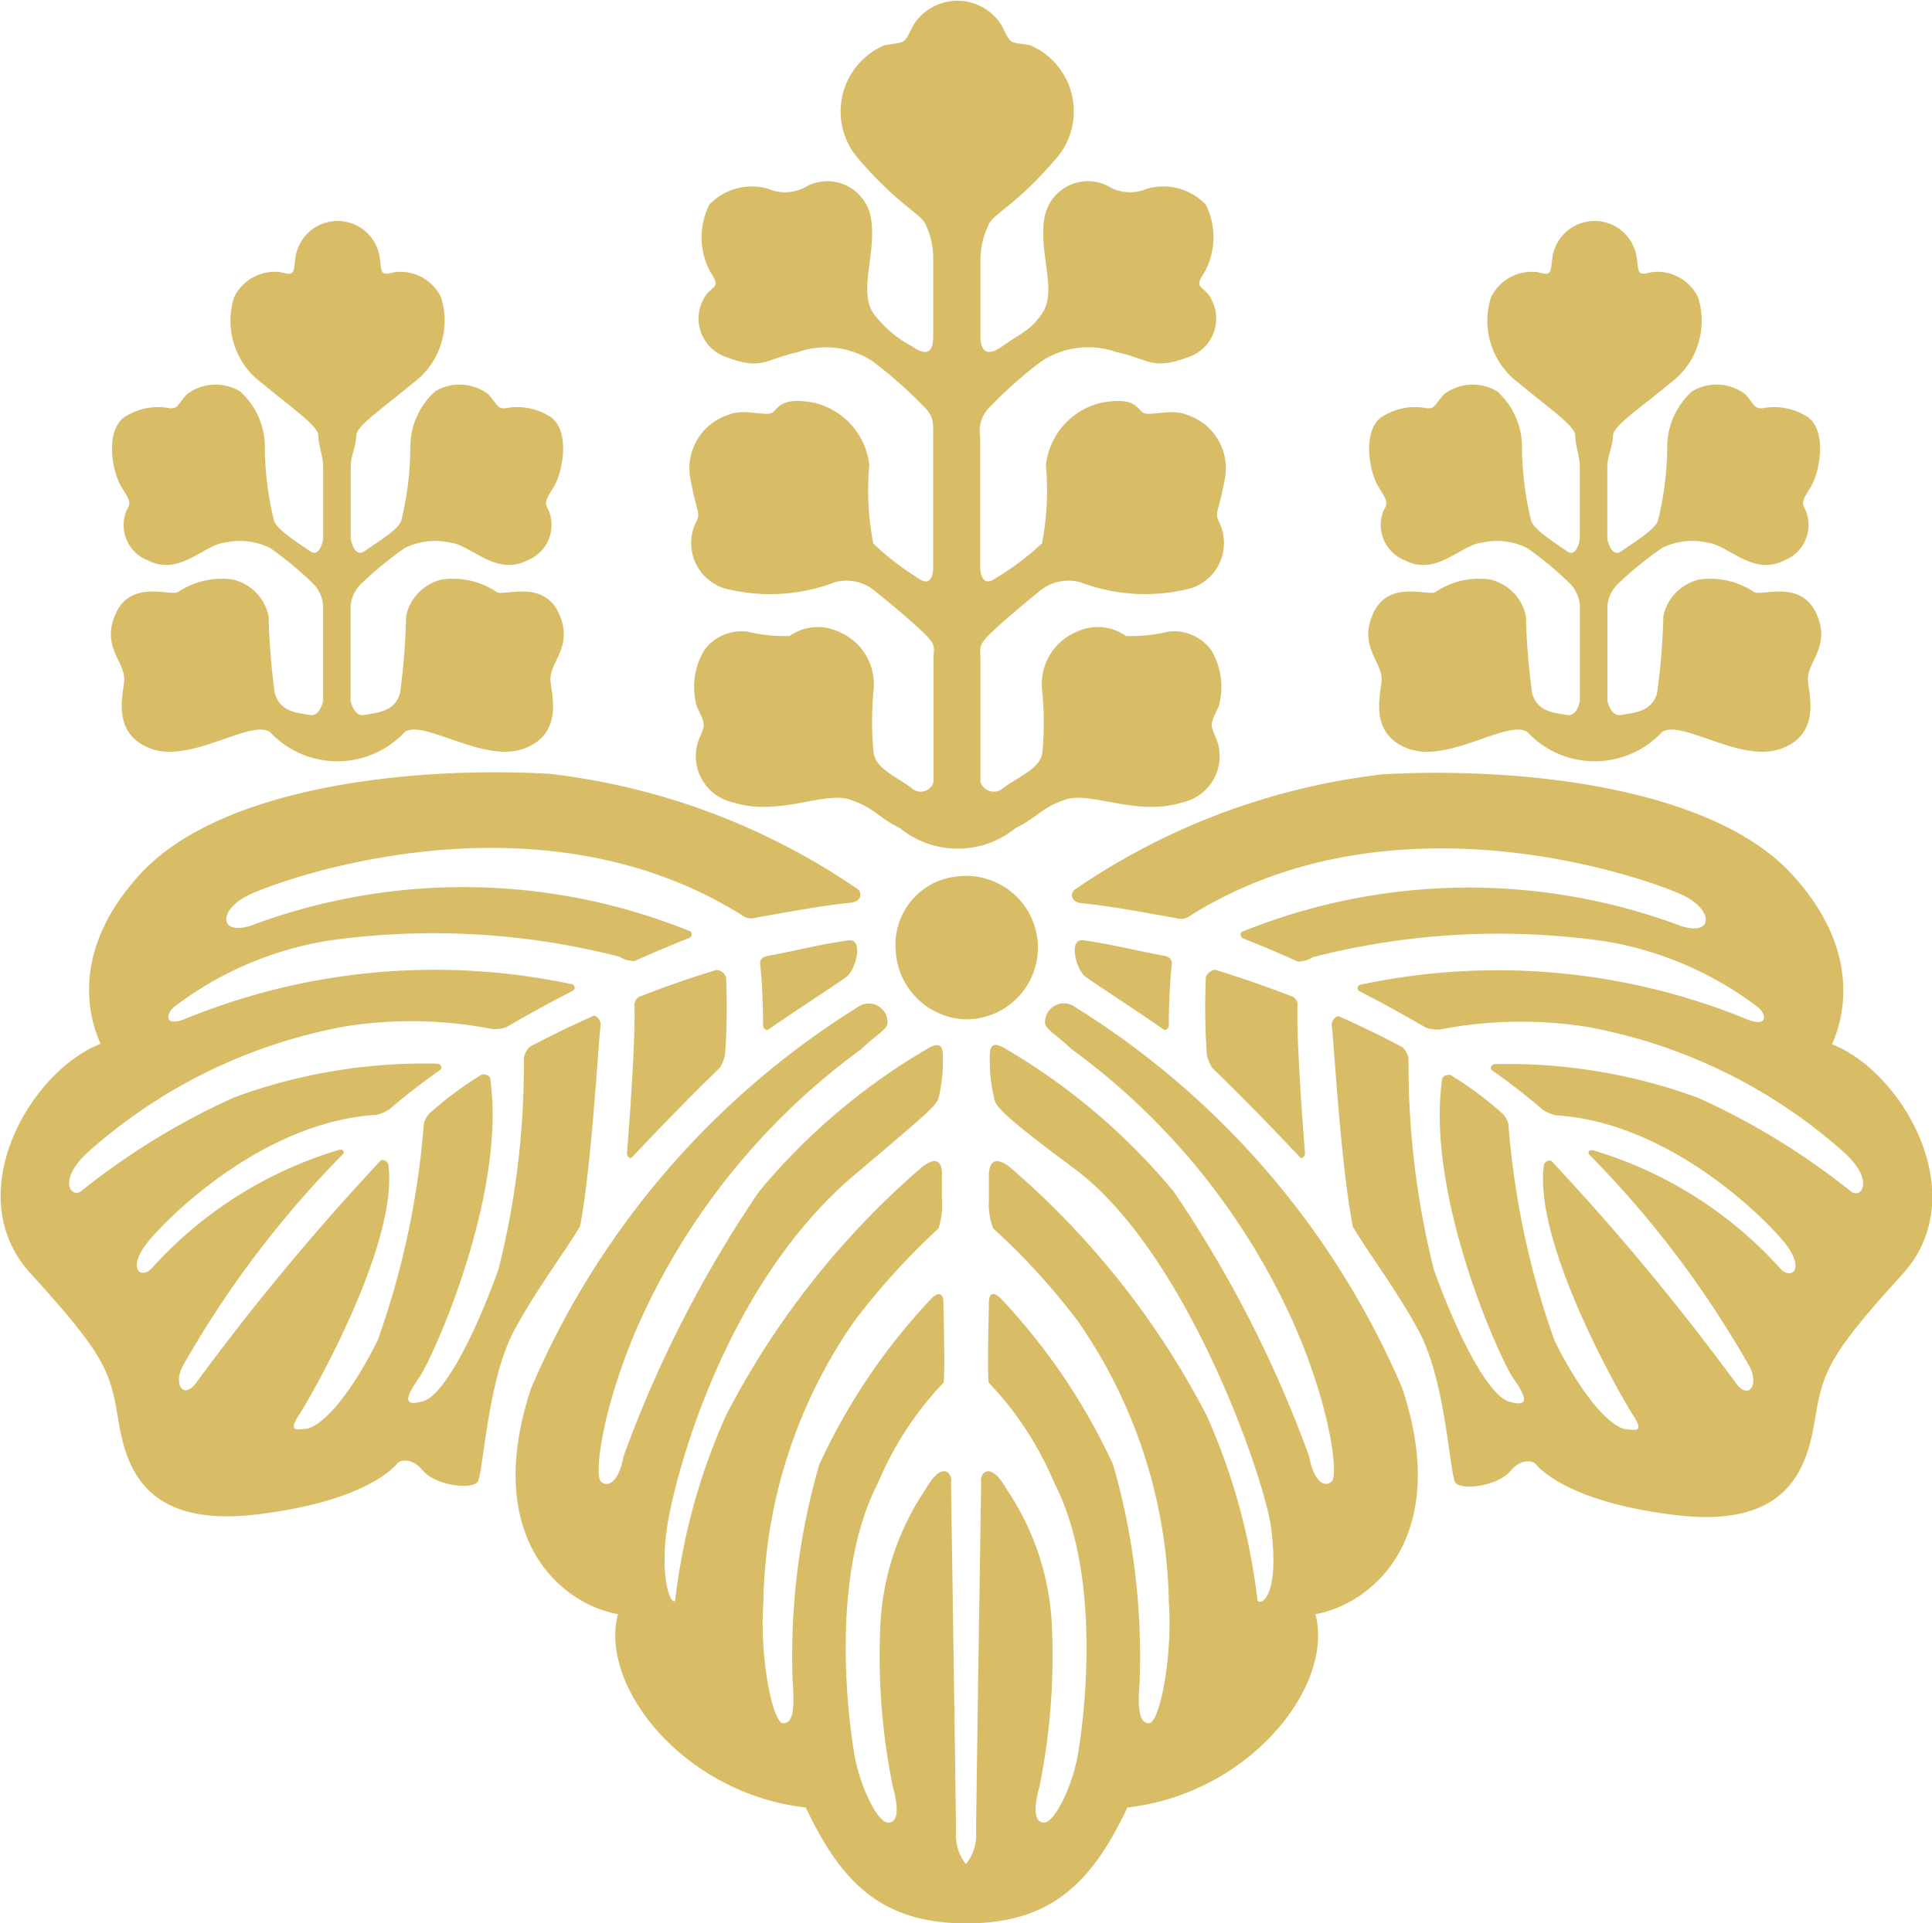
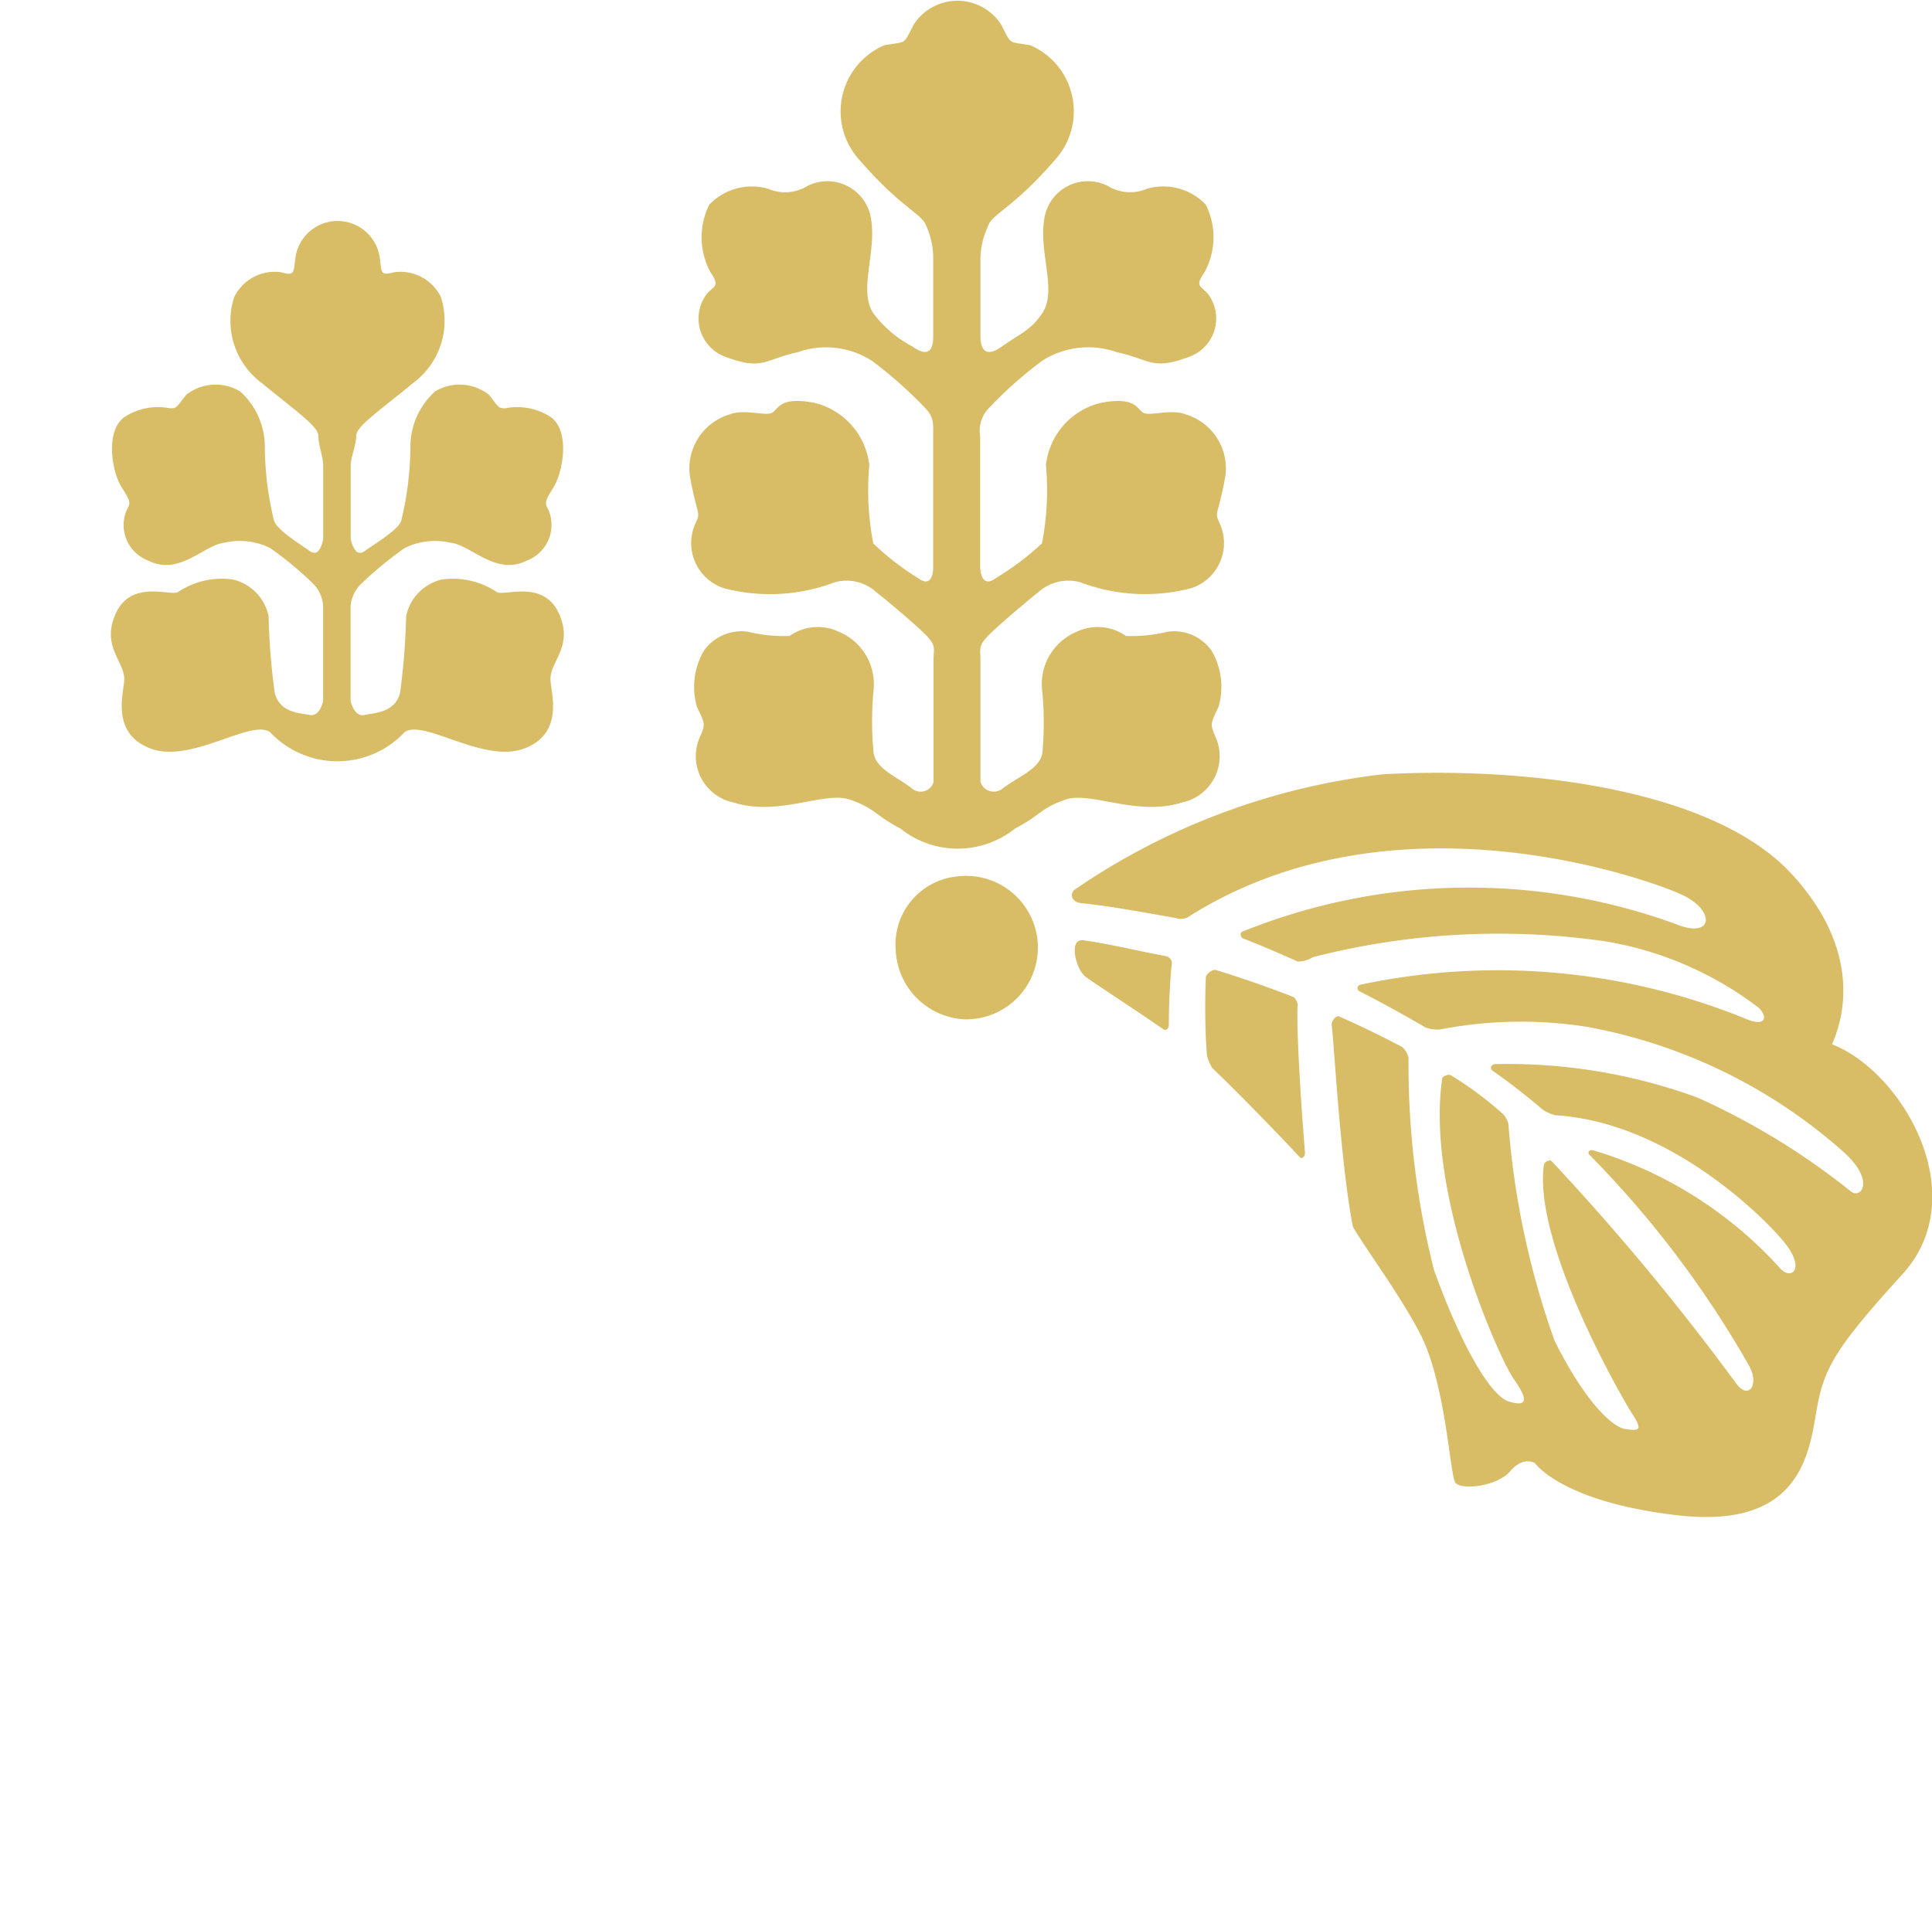
<svg xmlns="http://www.w3.org/2000/svg" width="48.796" height="48.586">
  <g fill="#d8bd66">
    <path data-name="パス 441" d="M20.581 10.18c-.921-.183-.92.183-1.1.256s-.707-.111-1.062.036a1.424 1.424 0 00-.992 1.572c.178.987.284.877.142 1.17a1.2 1.2 0 00.708 1.644 4.594 4.594 0 002.8-.146 1.116 1.116 0 011.062.254c.284.222 1.021.842 1.268 1.1s.171.33.171.587v3.106a.339.339 0 01-.56.146c-.389-.292-.881-.476-.953-.877a8.227 8.227 0 010-1.607 1.434 1.434 0 00-.884-1.463 1.237 1.237 0 00-1.239.109 3.942 3.942 0 01-1.062-.109 1.165 1.165 0 00-1.1.478 1.812 1.812 0 00-.176 1.424c.212.439.212.439.07.767a1.193 1.193 0 00.851 1.646c1.132.364 2.3-.293 2.939-.073s.638.4 1.275.729a2.314 2.314 0 002.9 0c.638-.328.638-.512 1.275-.729s1.806.437 2.941.073a1.194 1.194 0 00.85-1.646c-.142-.328-.142-.328.07-.767a1.812 1.812 0 00-.176-1.424 1.162 1.162 0 00-1.1-.478 3.939 3.939 0 01-1.062.109 1.234 1.234 0 00-1.237-.109 1.43 1.43 0 00-.881 1.463 8.15 8.15 0 01.007 1.607c-.07.4-.594.585-.984.877a.357.357 0 01-.579-.146v-3.106c0-.258-.059-.331.189-.587s.984-.875 1.266-1.1a1.139 1.139 0 011.074-.254 4.609 4.609 0 002.8.146 1.2 1.2 0 00.71-1.644c-.142-.293-.033-.184.144-1.17a1.423 1.423 0 00-.991-1.572c-.354-.147-.884.037-1.061-.036s-.176-.438-1.1-.256a1.82 1.82 0 00-1.377 1.572 7.034 7.034 0 01-.1 1.975 7.03 7.03 0 01-1.161.875c-.389.293-.4-.255-.4-.255v-3.326a.825.825 0 01.208-.7 10.539 10.539 0 011.355-1.205 2.163 2.163 0 011.888-.219c.85.184.89.475 1.846.11a1.029 1.029 0 00.464-1.572c-.178-.219-.353-.183-.1-.549a1.837 1.837 0 00.037-1.717 1.483 1.483 0 00-1.486-.4 1.075 1.075 0 01-.991-.073 1.114 1.114 0 00-1.59.767c-.178.88.328 1.864-.062 2.449-.293.439-.558.512-1.018.841s-.544 0-.544-.256V6.562a1.967 1.967 0 01.19-.844c.106-.329.631-.441 1.729-1.721a1.817 1.817 0 00-.661-2.854c-.572-.1-.46.008-.735-.521a1.313 1.313 0 00-2.209 0c-.276.529-.168.419-.739.521a1.817 1.817 0 00-.67 2.854c1.1 1.28 1.624 1.392 1.73 1.721a1.976 1.976 0 01.172.844v1.936c0 .256-.065.585-.525.256a2.939 2.939 0 01-.988-.841c-.39-.585.108-1.569-.069-2.449a1.116 1.116 0 00-1.593-.767 1.078 1.078 0 01-.992.073 1.485 1.485 0 00-1.488.4 1.84 1.84 0 00.035 1.717c.249.366.073.33-.106.549a1.029 1.029 0 00.461 1.572c.956.365.992.074 1.842-.11a2.142 2.142 0 011.877.219 10.729 10.729 0 011.356 1.205c.213.222.189.4.189.7v3.326s.006.549-.383.255a6.625 6.625 0 01-1.13-.875 7.016 7.016 0 01-.1-1.975 1.824 1.824 0 00-1.375-1.573z" />
-     <path data-name="パス 442" d="M21.43 23.757c-.675.09-1.352.268-2.045.393-.171.03-.193.145-.187.192.057.53.075 1.137.076 1.573 0 .066.082.127.123.1.748-.52 1.657-1.1 1.979-1.333.232-.164.454-.977.054-.925z" />
-     <path data-name="パス 443" d="M15.963 29.237c.75-.8 1.676-1.741 2.211-2.253a.944.944 0 00.14-.355 17.336 17.336 0 00.024-1.937.266.266 0 00-.246-.187c-.668.2-1.326.434-1.963.683a.28.28 0 00-.107.18c.033.7-.091 2.576-.186 3.745-.008.103.076.179.127.124z" />
-     <path data-name="パス 444" d="M15.169 25.897c.015-.124-.118-.261-.18-.233-.566.25-1.1.513-1.6.776a.505.505 0 00-.158.289 21.153 21.153 0 01-.643 5.344c-.646 1.791-1.4 3.181-1.9 3.325s-.467-.072-.108-.584 2.224-4.657 1.8-7.575c-.01-.068-.165-.124-.23-.083-.134.085-.263.167-.385.251a8.868 8.868 0 00-.928.731.615.615 0 00-.132.242 21.111 21.111 0 01-1.166 5.482c-.825 1.646-1.507 2.195-1.794 2.23s-.467.072-.18-.366c.269-.409 2.51-4.3 2.244-6.3-.01-.09-.152-.156-.2-.1a61.108 61.108 0 00-4.637 5.584c-.334.487-.623.049-.334-.438a25.593 25.593 0 014.02-5.311c.062-.066 0-.142-.108-.108a10.338 10.338 0 00-4.678 2.944c-.286.367-.717.074-.107-.658.572-.685 2.943-3.007 5.752-3.175a1.067 1.067 0 00.322-.142c.4-.344.827-.674 1.271-.989.076-.052.03-.162-.077-.162a13.934 13.934 0 00-5.113.85 18.073 18.073 0 00-3.877 2.376c-.25.181-.609-.293.216-1.023A13.351 13.351 0 018.72 25.93a10.7 10.7 0 013.712.066.852.852 0 00.368-.051 31.666 31.666 0 011.669-.915.089.089 0 00-.016-.163 16.635 16.635 0 00-9.789.878c-.466.184-.5-.074-.287-.292a8.735 8.735 0 013.877-1.683 18.866 18.866 0 017.393.4.7.7 0 00.379.11c.526-.237 1-.433 1.379-.583.071-.029.09-.139.026-.17a15.266 15.266 0 00-10.937-.2c-.969.4-1.041-.331-.18-.731s7.243-2.71 12.409.514a.4.4 0 00.381.071c.722-.126 1.623-.3 2.374-.374.3-.03.283-.252.2-.334a17.238 17.238 0 00-7.8-2.924c-3.541-.2-8.327.341-10.337 2.533s-1.1 4.046-1 4.289c-1.77.683-3.589 3.8-1.77 5.8s2.009 2.436 2.2 3.606.574 2.827 3.494 2.485 3.589-1.315 3.589-1.315.287-.194.622.2 1.244.486 1.387.292.24-2.534.91-3.8c.54-1.02 1.356-2.1 1.68-2.665.292-1.56.455-4.584.516-5.077z" />
    <path data-name="パス 445" d="M7.82 18.062c-.261-.053-.751-.053-.881-.557a17.042 17.042 0 01-.155-1.937 1.2 1.2 0 00-.91-.929 1.991 1.991 0 00-1.382.32c-.182.105-1.173-.32-1.563.53s.234 1.221.209 1.7c-.02.347-.339 1.354.677 1.726s2.5-.743 3-.425a2.33 2.33 0 003.411 0c.495-.318 1.98.795 3 .425s.7-1.378.677-1.726c-.027-.478.6-.85.209-1.7s-1.38-.424-1.563-.53a1.993 1.993 0 00-1.382-.32 1.2 1.2 0 00-.91.929 17.032 17.032 0 01-.153 1.938c-.13.5-.64.5-.9.557s-.349-.353-.349-.353v-2.407a.888.888 0 01.3-.584 9.12 9.12 0 011.068-.875 1.735 1.735 0 011.152-.134c.521.054 1.149.85 1.93.452a.962.962 0 00.549-1.274c-.1-.186-.1-.213.13-.584s.417-1.38-.052-1.752a1.539 1.539 0 00-1.172-.237c-.183 0-.156-.026-.416-.346a1.2 1.2 0 00-1.355-.081 1.889 1.889 0 00-.624 1.434 8.075 8.075 0 01-.231 1.832c-.078.239-.667.583-.927.77s-.349-.308-.349-.308v-1.843c0-.238.14-.528.14-.767s.6-.638 1.433-1.328a1.959 1.959 0 00.706-2.171 1.141 1.141 0 00-1.174-.631c-.366.1-.319.01-.371-.361a1.075 1.075 0 00-2.131 0c-.052.371-.007.466-.372.361a1.142 1.142 0 00-1.175.631 1.953 1.953 0 00.7 2.171c.834.69 1.426 1.089 1.426 1.328s.122.529.122.767v1.843s-.073.493-.333.308-.829-.531-.908-.77a8 8 0 01-.232-1.832 1.886 1.886 0 00-.625-1.434 1.2 1.2 0 00-1.355.081c-.259.319-.233.346-.416.346a1.539 1.539 0 00-1.172.237c-.469.373-.287 1.381-.052 1.752s.234.4.13.584a.959.959 0 00.547 1.274c.782.4 1.407-.4 1.928-.452a1.72 1.72 0 011.147.134 8.747 8.747 0 011.06.875.874.874 0 01.28.584v2.406s-.081.408-.341.353z" />
-     <path data-name="パス 446" d="M27.159 25.445a.476.476 0 00-.765.379c0 .183.287.311.664.676a17.352 17.352 0 015.646 7c.909 2.094 1.1 3.751.933 3.922s-.454.025-.574-.633a30.211 30.211 0 00-3.421-6.688 16.049 16.049 0 00-4.309-3.643c-.383-.2-.334.146-.334.438a3.852 3.852 0 00.1.8c.047.219-.024.3 2.027 1.821 2.86 2.12 4.831 7.879 4.981 9.1.206 1.673-.227 1.944-.346 1.823a15.953 15.953 0 00-1.285-4.679 20.99 20.99 0 00-4.984-6.286c-.55-.415-.515.219-.515.219v.608a1.691 1.691 0 00.108.732 17.1 17.1 0 012.136 2.339 12.822 12.822 0 012.3 7.115c.1 1.389-.238 3.046-.5 3.046s-.286-.389-.238-1.048a17.469 17.469 0 00-.669-5.483 15.722 15.722 0 00-2.828-4.191c-.191-.195-.311-.146-.311.1s-.047 1.877 0 2.021a8.332 8.332 0 011.655 2.536c1.22 2.364.743 5.97.6 6.822s-.6 1.755-.86 1.755-.263-.391-.119-.9a16.591 16.591 0 00.313-4.143 6.7 6.7 0 00-1.144-3.387c-.431-.757-.687-.367-.639-.171 0 0-.128 8.277-.128 8.836a1.167 1.167 0 01-.258.812 1.189 1.189 0 01-.25-.812c0-.559-.126-8.836-.126-8.836.047-.2-.206-.586-.637.171a6.686 6.686 0 00-1.144 3.387 16.519 16.519 0 00.314 4.143c.143.51.144.9-.12.9s-.716-.9-.859-1.755-.623-4.458.6-6.822a8.363 8.363 0 011.655-2.536c.048-.144 0-1.776 0-2.021s-.121-.292-.311-.1a15.616 15.616 0 00-2.826 4.191 17.383 17.383 0 00-.671 5.483c.048.659.024 1.048-.24 1.048s-.6-1.657-.5-3.046a12.8 12.8 0 012.3-7.115 17.9 17.9 0 012.124-2.339 1.866 1.866 0 00.085-.732v-.608s.058-.634-.492-.219a21 21 0 00-4.962 6.286 15.832 15.832 0 00-1.283 4.679c-.121.121-.379-.585-.212-1.8s1.41-6.141 4.748-8.963c1.952-1.65 2.078-1.759 2.126-1.978a3.932 3.932 0 00.1-.8c0-.291.048-.633-.334-.437a16.012 16.012 0 00-4.311 3.643 30.262 30.262 0 00-3.421 6.688c-.119.657-.407.8-.574.633s.025-1.828.933-3.922a17.356 17.356 0 015.647-7c.376-.365.663-.493.663-.676a.475.475 0 00-.763-.379 21.091 21.091 0 00-8.237 9.616c-1.234 3.7.682 5.436 2.19 5.715-.481 1.817 1.659 4.535 4.744 4.883.891 1.886 1.905 2.928 4.058 2.928s3.174-1.042 4.066-2.928c3.084-.348 5.23-3.066 4.749-4.883 1.508-.279 3.424-2.014 2.19-5.715a21.091 21.091 0 00-8.255-9.62z" />
    <path data-name="パス 447" d="M29.397 26.012c.043.029.123-.031.123-.1 0-.436.02-1.042.076-1.573.006-.048-.016-.163-.187-.192-.694-.125-1.371-.3-2.045-.393-.4-.052-.178.758.052.922.325.233 1.233.817 1.981 1.336z" />
    <path data-name="パス 448" d="M32.666 25.187c-.637-.249-1.3-.48-1.963-.683-.074-.022-.24.1-.247.187a17.626 17.626 0 00.024 1.938.964.964 0 00.141.355c.535.512 1.46 1.449 2.211 2.253.051.055.135-.022.127-.125-.095-1.168-.219-3.042-.186-3.745a.28.28 0 00-.107-.18z" />
    <path data-name="パス 449" d="M46.271 26.383c.095-.243 1-2.095-1.006-4.289s-6.795-2.728-10.336-2.533a17.238 17.238 0 00-7.8 2.924c-.086.082-.107.3.195.334.753.074 1.652.248 2.374.374a.4.4 0 00.381-.071c5.166-3.224 11.562-.911 12.41-.514s.789 1.132-.18.731a15.267 15.267 0 00-10.937.2c-.063.031-.046.141.027.17.384.15.853.346 1.379.583a.7.7 0 00.379-.11 18.861 18.861 0 017.393-.4 8.726 8.726 0 013.876 1.683c.216.218.179.475-.287.292a16.63 16.63 0 00-9.788-.878.088.088 0 00-.016.163c.542.276 1.1.583 1.669.915a.861.861 0 00.367.051 10.709 10.709 0 013.714-.066 13.346 13.346 0 016.459 3.144c.826.73.467 1.2.216 1.023a18.016 18.016 0 00-3.876-2.376 13.936 13.936 0 00-5.114-.85c-.106 0-.152.11-.077.162.445.315.873.645 1.271.989a1.072 1.072 0 00.323.142c2.808.167 5.179 2.49 5.751 3.175.611.731.18 1.024-.107.658a10.342 10.342 0 00-4.677-2.944c-.108-.034-.171.042-.11.108a25.621 25.621 0 014.021 5.311c.287.487 0 .925-.336.438a61.1 61.1 0 00-4.637-5.584c-.051-.054-.191.012-.2.1-.264 2 1.978 5.889 2.245 6.3.288.438.108.4-.18.366s-.968-.584-1.793-2.23a21.072 21.072 0 01-1.167-5.482.626.626 0 00-.129-.242 9.237 9.237 0 00-.928-.731 16.291 16.291 0 00-.387-.251c-.063-.041-.218.014-.228.083-.424 2.918 1.451 7.078 1.8 7.575s.394.731-.107.584-1.256-1.535-1.9-3.325a21.206 21.206 0 01-.643-5.344.493.493 0 00-.158-.289c-.5-.264-1.037-.527-1.6-.776-.063-.028-.2.109-.181.233.061.494.225 3.519.534 5.083.323.562 1.14 1.646 1.68 2.665.67 1.267.766 3.605.909 3.8s1.053.1 1.387-.292.623-.2.623-.2.67.975 3.589 1.315 3.3-1.315 3.493-2.485.383-1.608 2.2-3.606-.01-5.123-1.78-5.806z" />
-     <path data-name="パス 450" d="M39.571 18.062c-.261-.053-.746-.053-.875-.557a16.8 16.8 0 01-.156-1.937 1.2 1.2 0 00-.911-.929 1.991 1.991 0 00-1.38.32c-.181.105-1.173-.32-1.563.53s.234 1.221.209 1.7c-.02.347-.339 1.354.677 1.726s2.5-.743 3-.425a2.33 2.33 0 003.411 0c.5-.318 1.98.795 3 .425s.7-1.378.678-1.726c-.025-.478.6-.85.208-1.7s-1.38-.424-1.563-.53a1.992 1.992 0 00-1.382-.32 1.2 1.2 0 00-.913.929 17.068 17.068 0 01-.158 1.938c-.129.5-.635.5-.9.557s-.355-.353-.355-.353v-2.407a.886.886 0 01.3-.584 9.264 9.264 0 011.078-.875 1.728 1.728 0 011.15-.134c.521.054 1.146.85 1.928.452a.962.962 0 00.549-1.274c-.1-.186-.1-.213.129-.584s.417-1.38-.052-1.752a1.541 1.541 0 00-1.173-.237c-.182 0-.156-.026-.416-.346a1.2 1.2 0 00-1.356-.081 1.894 1.894 0 00-.626 1.434 7.975 7.975 0 01-.235 1.832c-.078.239-.662.583-.923.77s-.355-.308-.355-.308v-1.843c0-.238.144-.528.144-.767s.611-.638 1.446-1.328a1.957 1.957 0 00.7-2.171 1.144 1.144 0 00-1.176-.631c-.364.1-.319.01-.371-.361a1.075 1.075 0 00-2.131 0c-.052.371-.007.466-.372.361a1.144 1.144 0 00-1.176.631 1.953 1.953 0 00.7 2.171c.834.69 1.425 1.089 1.425 1.328s.116.529.116.767v1.843s-.068.493-.329.308-.823-.531-.9-.77a8.064 8.064 0 01-.232-1.832 1.89 1.89 0 00-.625-1.434 1.2 1.2 0 00-1.354.081c-.261.319-.235.346-.416.346a1.545 1.545 0 00-1.174.237c-.468.373-.286 1.381-.052 1.752s.235.4.13.584a.961.961 0 00.548 1.274c.782.4 1.406-.4 1.927-.452a1.713 1.713 0 011.145.134 8.721 8.721 0 011.059.875.871.871 0 01.274.584v2.406s-.067.408-.331.353z" />
    <path data-name="パス 451" d="M24.153 22.144a1.728 1.728 0 00-1.531 1.852 1.833 1.833 0 001.724 1.755 1.812 1.812 0 10-.193-3.606z" />
  </g>
</svg>